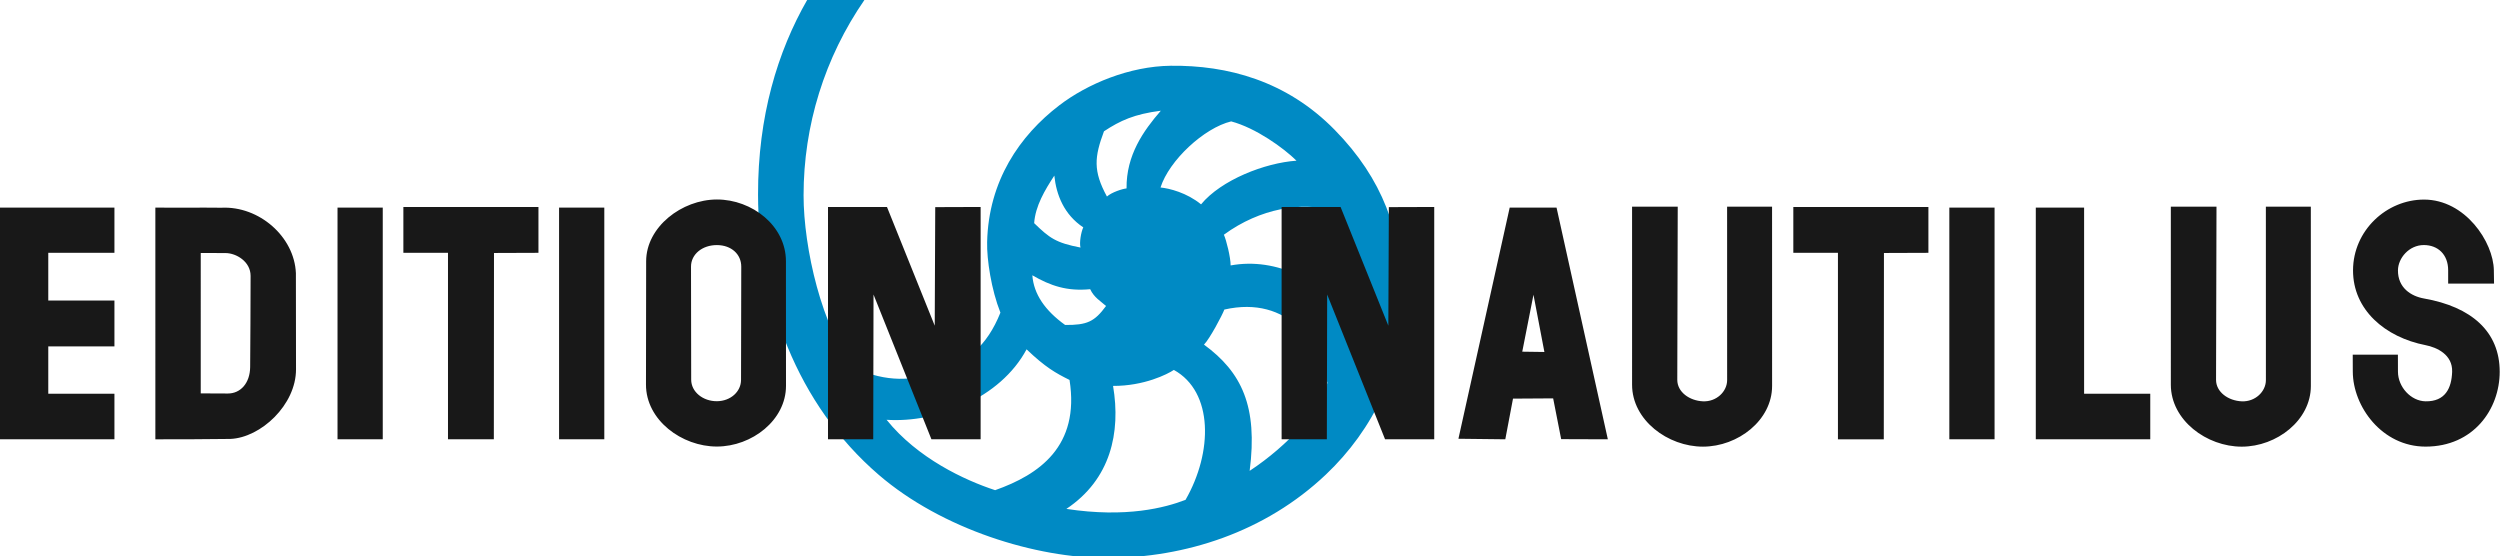
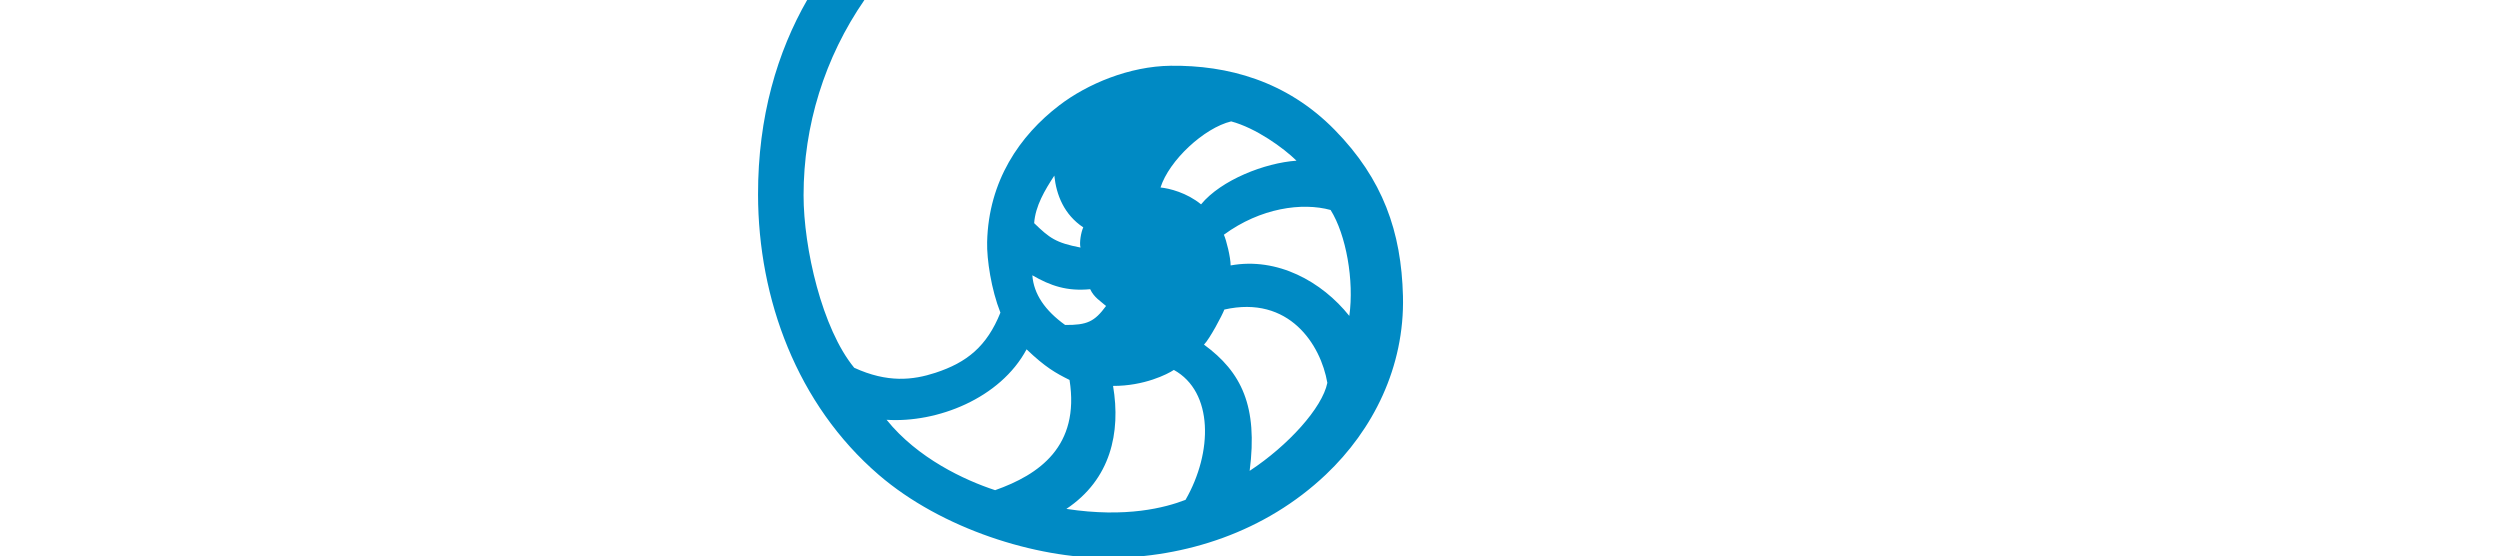
<svg xmlns="http://www.w3.org/2000/svg" version="1.1" width="1145.58" height="254.936" id="svg2">
  <defs id="defs4" />
  <g transform="translate(188.674,-404.125)" id="layer1">
    <g transform="matrix(1.912,0,0,1.912,-335.907,-481.699)" id="g3111">
      <g transform="matrix(0.062,0,0,0.062,341.052,466.176)" id="layer1-3" style="fill:#008ac4;fill-opacity:1">
-         <path d="m 278.691,1383.524 c -24.446,16.498 -115.33,62.367 -234.985,61.787 30.489,180.615 -9.292,361.142 -180.478,475.408 231.844,35.38 382.027,-4.769 460.61,-34.995 105.693,-183.765 108.281,-417.434 -45.147,-502.201 z M 473.878,1150.129 c -7.809,21.501 -57.136,114.165 -78.686,135.57 145.564,106.476 208.752,238.455 176.514,487.938 C 720.377,1675.894 852.508,1530.239 872.041,1433.458 846.765,1286.35 724.586,1093.557 473.878,1150.129 z M -82.156,910.49 c -4.984,-18.196 1.96,-59.433 10.71,-78.038 C -145.553,783.064 -175.538,707.56 -183.341,632.392 c -36.506,55.807 -73.265,117.186 -77.942,183.736 59.125,57.328 83.542,75.985 179.127,94.363 z M -916.849,-47.414 C -1071.953,177.065 -1152.549,439.084 -1152.618,708.425 c -0.052,203.665 71.488,515.885 195.768,666.719 129.038,59.236 227.053,47.774 313.551,19.545 122.03,-39.824 199.161,-102.165 251.604,-232.566 -35.48,-89.764 -52.892,-205.601 -51.372,-272.627 5.378,-237.083 126.252,-411.984 278.832,-528.679 108.765,-83.185 271.18,-151.221 430.78,-153.066 218.803,-2.529 447.384,57.502 634,247.907 186.617,190.405 257.586,393.931 263.797,642.29 6.884,275.28 -116.541,518.089 -297.691,689.785 -235.488,223.198 -544.093,321.856 -844.664,322.769 -275.002,0.836 -639.468,-111.019 -883.994,-321.465 -315.878,-271.856 -465.929,-679.719 -466.598,-1083.015 -0.501,-301.913 74.758,-551.704 190.304,-753.301 z M 20.024,713.261 C 38.261,696.836 79.925,683.383 95.851,681.874 94.372,553.507 160.829,459.359 228.395,381.5 125.88,394.742 71.721,419.387 8.593,461.105 -28.258,560.04 -34.078,614.106 20.024,713.261 z M 227.139,678.316 c 34.285,3.356 101.533,20.069 156.711,65.163 C 461.774,648.9 630.912,583.115 752.745,574.702 702.789,525.314 595.559,448.214 500.21,422.808 395.497,448.159 260.688,573.286 227.139,678.316 z m 244.895,182.592 c 9.647,20.742 26.287,88.342 26.134,118.716 180.169,-33.019 352.737,62.002 458.778,195.097 C 976.139,1039.023 944.779,860.855 884.635,765.249 774.787,735.106 613.903,756.877 472.034,860.908 z m -596.575,561.327 c -53.912,-26.671 -93.876,-49.357 -166.045,-118.336 -101.857,190.282 -346.463,285.125 -541.16,272.394 120.386,149.193 301.438,233.302 419.581,272.059 170.005,-60.057 328.167,-169.209 287.624,-426.117 z M 16.616,1136.345 c -20.249,-18.058 -46.647,-33.004 -61.337,-64.92 -89.084,8.664 -153.183,-12.86 -223.573,-53.739 5.298,72.747 49.114,136.326 126.703,192.043 84.858,0.636 113.39,-12.505 158.207,-73.384 z" id="path3187-5" style="fill:#008ac4;fill-opacity:1" />
+         <path d="m 278.691,1383.524 c -24.446,16.498 -115.33,62.367 -234.985,61.787 30.489,180.615 -9.292,361.142 -180.478,475.408 231.844,35.38 382.027,-4.769 460.61,-34.995 105.693,-183.765 108.281,-417.434 -45.147,-502.201 z M 473.878,1150.129 c -7.809,21.501 -57.136,114.165 -78.686,135.57 145.564,106.476 208.752,238.455 176.514,487.938 C 720.377,1675.894 852.508,1530.239 872.041,1433.458 846.765,1286.35 724.586,1093.557 473.878,1150.129 z M -82.156,910.49 c -4.984,-18.196 1.96,-59.433 10.71,-78.038 C -145.553,783.064 -175.538,707.56 -183.341,632.392 c -36.506,55.807 -73.265,117.186 -77.942,183.736 59.125,57.328 83.542,75.985 179.127,94.363 z M -916.849,-47.414 C -1071.953,177.065 -1152.549,439.084 -1152.618,708.425 c -0.052,203.665 71.488,515.885 195.768,666.719 129.038,59.236 227.053,47.774 313.551,19.545 122.03,-39.824 199.161,-102.165 251.604,-232.566 -35.48,-89.764 -52.892,-205.601 -51.372,-272.627 5.378,-237.083 126.252,-411.984 278.832,-528.679 108.765,-83.185 271.18,-151.221 430.78,-153.066 218.803,-2.529 447.384,57.502 634,247.907 186.617,190.405 257.586,393.931 263.797,642.29 6.884,275.28 -116.541,518.089 -297.691,689.785 -235.488,223.198 -544.093,321.856 -844.664,322.769 -275.002,0.836 -639.468,-111.019 -883.994,-321.465 -315.878,-271.856 -465.929,-679.719 -466.598,-1083.015 -0.501,-301.913 74.758,-551.704 190.304,-753.301 z M 20.024,713.261 z M 227.139,678.316 c 34.285,3.356 101.533,20.069 156.711,65.163 C 461.774,648.9 630.912,583.115 752.745,574.702 702.789,525.314 595.559,448.214 500.21,422.808 395.497,448.159 260.688,573.286 227.139,678.316 z m 244.895,182.592 c 9.647,20.742 26.287,88.342 26.134,118.716 180.169,-33.019 352.737,62.002 458.778,195.097 C 976.139,1039.023 944.779,860.855 884.635,765.249 774.787,735.106 613.903,756.877 472.034,860.908 z m -596.575,561.327 c -53.912,-26.671 -93.876,-49.357 -166.045,-118.336 -101.857,190.282 -346.463,285.125 -541.16,272.394 120.386,149.193 301.438,233.302 419.581,272.059 170.005,-60.057 328.167,-169.209 287.624,-426.117 z M 16.616,1136.345 c -20.249,-18.058 -46.647,-33.004 -61.337,-64.92 -89.084,8.664 -153.183,-12.86 -223.573,-53.739 5.298,72.747 49.114,136.326 126.703,192.043 84.858,0.636 113.39,-12.505 158.207,-73.384 z" id="path3187-5" style="fill:#008ac4;fill-opacity:1" />
      </g>
-       <path d="m 640.879,552.385 -0.015,-4.086 10.825,0 0.013,4.086 c 0.011,3.661 3.099,7.036 6.621,7.092 4.708,0.075 6.238,-3.147 6.366,-7.092 0.133,-4.09 -3.654,-5.838 -6.366,-6.366 -9.689,-1.888 -17.418,-8.471 -17.388,-17.952 0.03,-9.537 8.03,-16.937 17.006,-16.938 9.863,-9e-4 16.644,10.144 16.743,16.938 0.016,1.066 0.047,3.197 0.047,3.197 l -10.996,0 c 0,0 0,-2.132 0,-3.197 0,-3.797 -2.48,-6.032 -5.809,-6.042 -3.549,-0.011 -6.192,3.123 -6.223,6.042 -0.044,4.199 3.133,6.22 6.239,6.765 11.347,1.993 18.144,7.91 18.144,17.553 0,8.979 -6.282,17.947 -17.762,17.947 -10.466,0 -17.412,-9.623 -17.443,-17.947 z m -75.973,-39.336 11.578,0 0,44.616 15.855,0 0,5.457 0,5.457 -27.433,0 z m -20.722,0 10.841,0 0,55.53 -10.841,0 z m -26.696,10.841 -10.693,0 0,-10.988 32.374,0 0,10.987 -10.656,0.038 -0.037,44.653 -10.988,0 z m -70.353,23.764 -2.616,-13.721 -2.69,13.647 z m -20.604,20.796 12.289,-55.401 11.228,0 12.295,55.531 -11.186,-0.038 -1.92,-9.771 -9.624,0.061 -1.846,9.747 -11.236,-0.129 z m -42.374,-27.71 0,-27.839 14.133,0 11.445,28.449 0.123,-28.412 10.877,-0.038 0,55.679 -11.784,0 -13.878,-34.698 -0.075,34.698 -10.841,0 z m 117.551,15.046 c 0.002,8.227 -8.163,14.545 -16.559,14.554 -8.396,0.009 -16.997,-6.326 -16.998,-14.849 l -0.002,-42.669 10.943,0 -0.107,41.49 c -0.008,2.963 2.955,5.029 6.164,5.165 3.209,0.136 5.783,-2.317 5.783,-5.091 l -0.007,-41.563 10.775,0 z m 129.12,0.004 c 0.002,8.227 -8.163,14.545 -16.559,14.554 -8.396,0.009 -16.997,-6.326 -16.998,-14.849 l -0.002,-42.669 10.943,0 -0.107,41.49 c -0.008,2.963 2.955,5.029 6.164,5.165 3.209,0.136 5.783,-2.317 5.783,-5.091 l -0.007,-41.563 10.775,0 z m -355.383,-42.889 14.133,0 11.444,28.449 0.123,-28.412 10.877,-0.038 0,55.679 -11.788,0 -13.881,-34.694 -0.069,34.694 -10.841,0 z m -64.453,0.147 10.841,0 0,55.53 -10.841,0 z m -26.622,10.841 -10.693,0 0,-10.988 32.374,0 0,10.987 -10.656,0.038 -0.037,44.653 -10.988,0 z m -26.475,-10.841 10.841,0 0,55.53 -10.841,0 z m -20.937,38.21 c 0.043,-7.201 0.104,-14.059 0.104,-21.855 0,-3.401 -3.413,-5.449 -6.012,-5.457 l -5.935,-0.02 -9.9e-4,33.651 6.478,0.029 c 3.051,0.013 5.321,-2.466 5.367,-6.347 z M 114.238,513.044 c 5.266,0.079 10.54,-0.034 15.806,0.037 9.106,-0.451 17.516,6.977 17.874,15.687 l 0.028,23.048 c 0.01,8.513 -8.441,16.38 -15.739,16.675 -6.45,0.096 -10.907,0.075 -17.969,0.094 z m -37.241,0.005 c 9.144,0 18.289,0 27.433,0 0,3.614 0,7.227 0,10.841 -5.285,0 -10.57,0 -15.855,0 0,3.81 0,7.62 0,11.431 5.285,0 10.57,0 15.855,0 0,3.663 0,7.325 0,10.988 -5.285,0 -10.57,0 -15.855,0 0,3.786 0,7.571 0,11.357 5.285,0 10.57,0 15.855,0 l 0,5.457 0,5.457 c -9.144,0 -18.289,0 -27.433,0 0,-18.51 0,-37.02 0,-55.53 z m 188.381,42.714 c 0.004,8.227 -8.163,14.545 -16.559,14.554 -8.396,0.009 -17.009,-6.326 -16.998,-14.849 l 0.04,-29.566 c 0.016,-8.224 8.562,-14.785 16.958,-14.793 8.396,-0.009 16.539,6.275 16.543,14.793 z m -16.559,-33.729 c -3.481,-0.01 -6.212,2.18 -6.207,5.172 0,0 0.029,18.054 0.043,27.081 0.005,2.963 2.858,5.187 6.164,5.165 3.306,-0.022 5.777,-2.317 5.783,-5.091 0.018,-9.052 0.054,-27.155 0.054,-27.155 0.006,-2.96 -2.356,-5.162 -5.837,-5.172 z" id="path3883-7-3-5" style="fill:#181818;fill-opacity:1" />
    </g>
  </g>
</svg>